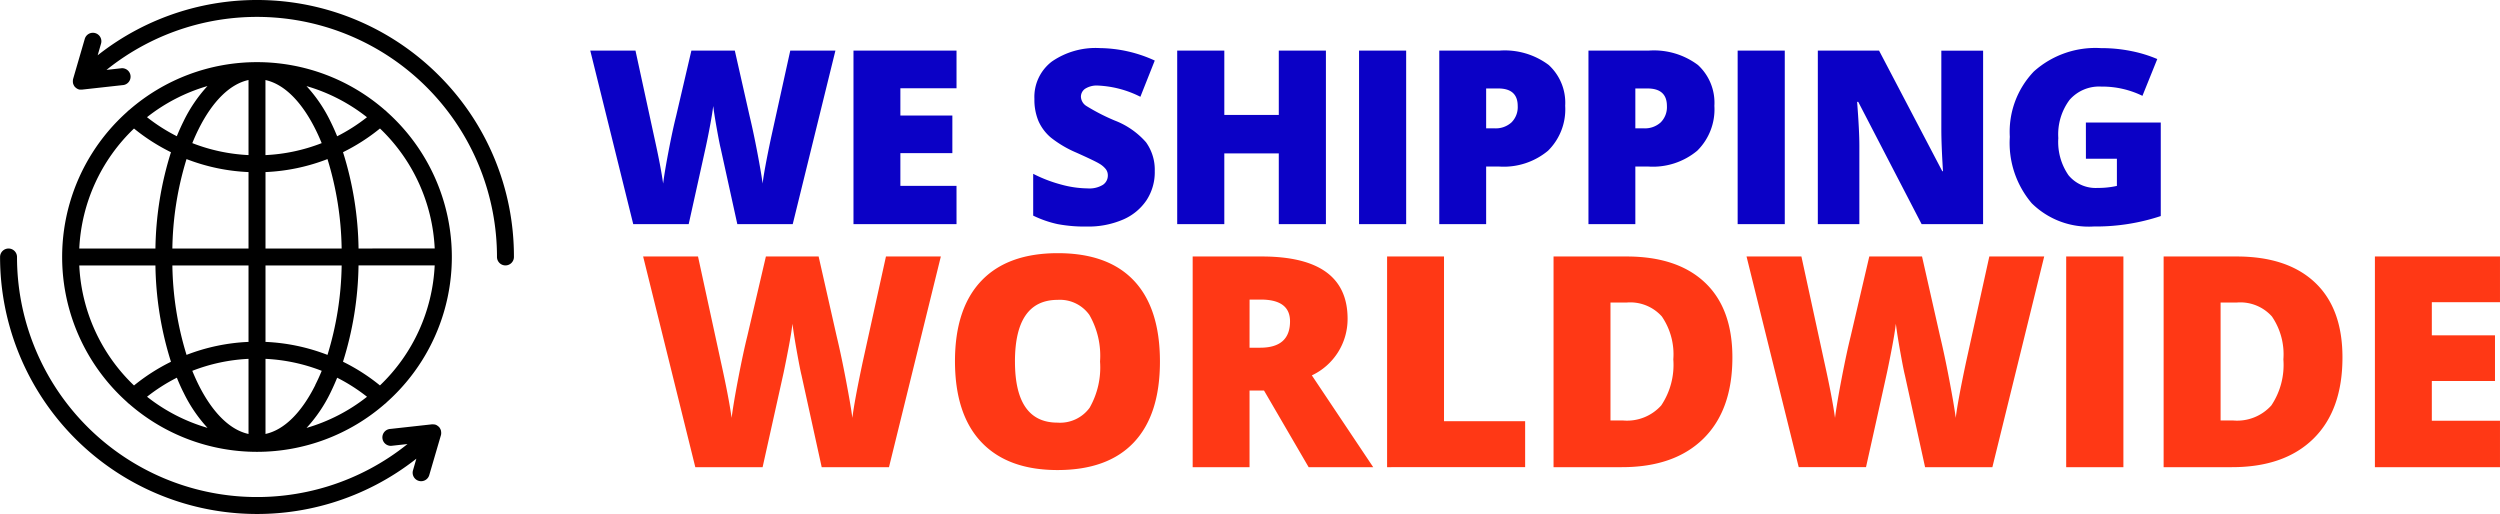
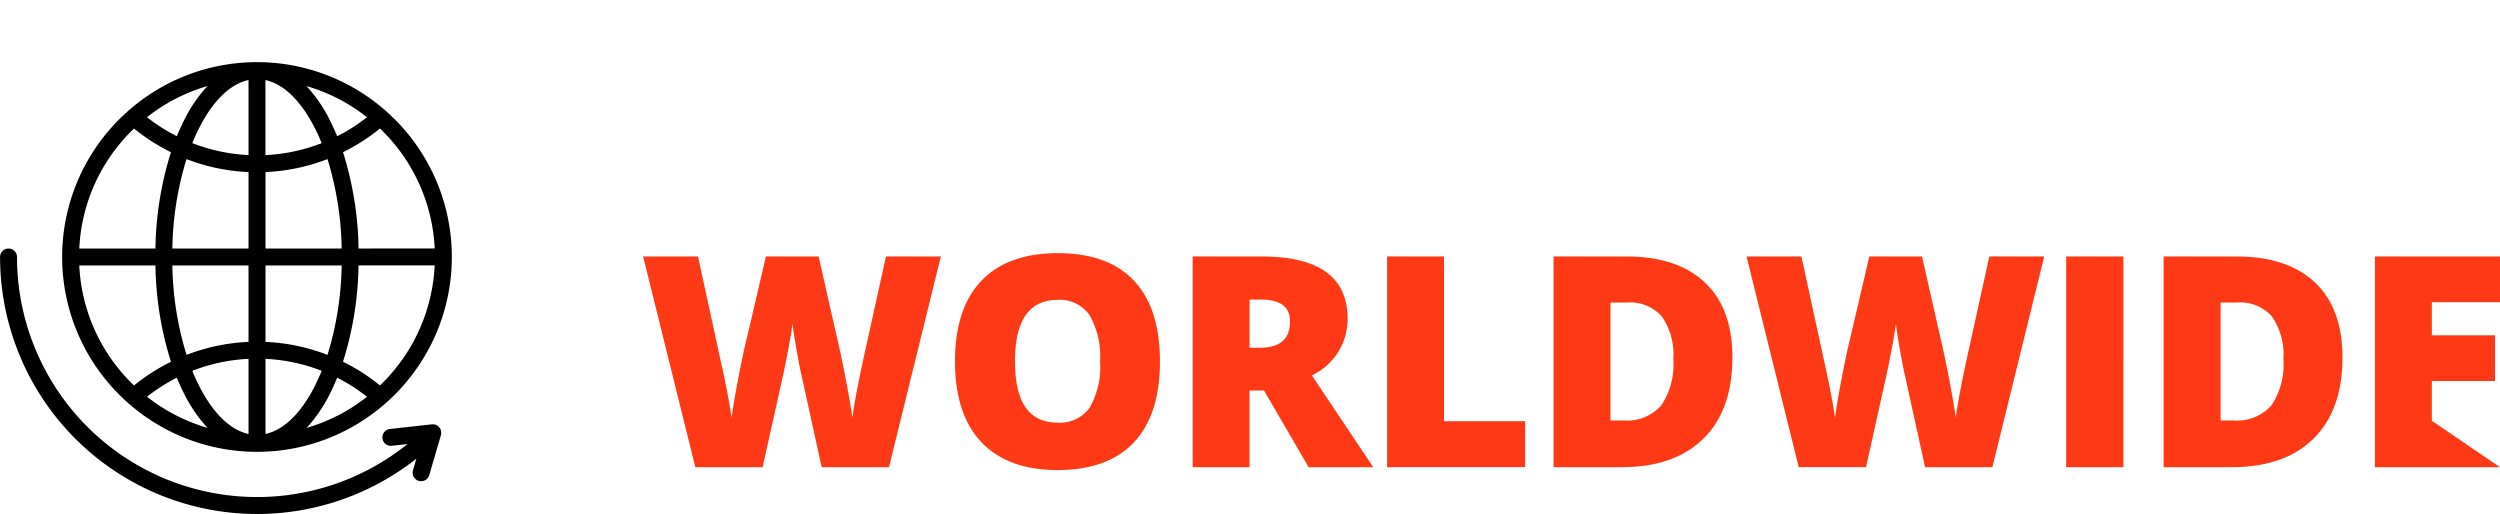
<svg xmlns="http://www.w3.org/2000/svg" width="223.212" height="45.89" viewBox="0 0 223.212 45.89">
  <g id="worldwide" transform="translate(-794.212 -8052.091)">
    <g id="worldwide-shipping-svgrepo-com" transform="translate(794.212 8052.091)">
      <path id="Caminho_10578" data-name="Caminho 10578" d="M83.98,59.428l-.009-.011a.754.754,0,0,0-.149-.129,17.364,17.364,0,0,0-22.847,0,.757.757,0,0,0-.149.129l-.009.011a17.371,17.371,0,0,0,0,25.94l.009.011a.754.754,0,0,0,.149.129,17.364,17.364,0,0,0,22.848,0,.755.755,0,0,0,.148-.129l.009-.011a17.371,17.371,0,0,0,0-25.94ZM81.466,71.641a29.933,29.933,0,0,0-1.387-8.6,17.379,17.379,0,0,0,3.3-2.116,15.843,15.843,0,0,1,4.887,10.712ZM78.958,60.292a13.024,13.024,0,0,0-2.14-3.153,15.855,15.855,0,0,1,5.4,2.781,15.863,15.863,0,0,1-2.662,1.7Q79.276,60.929,78.958,60.292Zm-.784,1.941a15.872,15.872,0,0,1-5.02,1.069V56.6c1.646.358,3.2,1.879,4.451,4.373Q77.908,61.575,78.174,62.233ZM65.24,61.616a15.863,15.863,0,0,1-2.662-1.7,15.855,15.855,0,0,1,5.4-2.781,13.022,13.022,0,0,0-2.14,3.153Q65.52,60.928,65.24,61.616Zm1.951-.647c1.247-2.494,2.8-4.015,4.451-4.373V63.3a15.873,15.873,0,0,1-5.019-1.069Q66.888,61.576,67.191,60.969Zm4.451,3.848v6.825h-6.8a28.477,28.477,0,0,1,1.265-7.985A17.388,17.388,0,0,0,71.641,64.817Zm0,8.337v6.825a17.386,17.386,0,0,0-5.534,1.16,28.478,28.478,0,0,1-1.265-7.985Zm0,8.339V88.2c-1.646-.358-3.2-1.879-4.451-4.373q-.3-.606-.569-1.264A15.873,15.873,0,0,1,71.641,81.493Zm-5.8,3.01a13.024,13.024,0,0,0,2.14,3.153,15.855,15.855,0,0,1-5.4-2.781,15.864,15.864,0,0,1,2.662-1.7Q65.52,83.866,65.838,84.5Zm13.718-1.324a15.863,15.863,0,0,1,2.662,1.7,15.855,15.855,0,0,1-5.4,2.781,13.023,13.023,0,0,0,2.14-3.153Q79.276,83.867,79.556,83.179Zm-1.951.647c-1.247,2.494-2.8,4.015-4.451,4.373V81.493a15.873,15.873,0,0,1,5.02,1.069Q77.907,83.219,77.6,83.826Zm-4.451-3.848V73.154h6.8a28.478,28.478,0,0,1-1.265,7.985A17.388,17.388,0,0,0,73.154,79.979Zm0-8.337V64.817a17.386,17.386,0,0,0,5.534-1.16,28.478,28.478,0,0,1,1.265,7.985ZM61.418,60.929a17.379,17.379,0,0,0,3.3,2.116,29.933,29.933,0,0,0-1.387,8.6h-6.8A15.843,15.843,0,0,1,61.418,60.929ZM56.531,73.154h6.8a29.932,29.932,0,0,0,1.387,8.6,17.379,17.379,0,0,0-3.3,2.116A15.843,15.843,0,0,1,56.531,73.154ZM83.377,83.866a17.38,17.38,0,0,0-3.3-2.116,29.933,29.933,0,0,0,1.387-8.6h6.8A15.843,15.843,0,0,1,83.377,83.866Z" transform="translate(-49.453 -49.453)" />
      <path id="Caminho_10579" data-name="Caminho 10579" d="M39.388,236.4c0-.006,0-.012,0-.017a.767.767,0,0,0-.012-.084l0-.016c-.005-.022-.011-.045-.018-.067l-.008-.022q-.011-.031-.025-.061l-.009-.019a.742.742,0,0,0-.039-.068l0-.007a.764.764,0,0,0-.052-.071l0,0-.012-.012c-.011-.012-.021-.025-.033-.036l-.012-.011-.022-.02-.046-.038-.021-.015q-.029-.02-.06-.038L39,235.782a.749.749,0,0,0-.162-.065l-.018,0c-.022-.005-.044-.01-.066-.013l-.023,0q-.034,0-.069-.005h-.017a.783.783,0,0,0-.085,0h0l-3.7.409a.756.756,0,1,0,.166,1.5l1.358-.15a21.432,21.432,0,0,1-34.865-16.7.756.756,0,1,0-1.513,0,22.947,22.947,0,0,0,37.168,18.007l-.3,1.042a.756.756,0,1,0,1.452.425l1.043-3.566,0-.005h0a.75.75,0,0,0,.019-.083c0-.008,0-.017,0-.025s0-.04.006-.06,0-.018,0-.028S39.39,236.418,39.388,236.4Z" transform="translate(0 -197.812)" />
-       <path id="Caminho_10580" data-name="Caminho 10580" d="M97.113,6.72A22.948,22.948,0,0,0,66.665,4.938l.3-1.042a.756.756,0,0,0-1.452-.425L64.475,7.037l0,.005h0a.753.753,0,0,0-.019.083c0,.008,0,.017,0,.025s0,.04-.006.06,0,.018,0,.027,0,.045,0,.067c0,.006,0,.011,0,.017a.761.761,0,0,0,.012.084l0,.016q.008.034.018.067l.008.022q.011.031.025.061l.009.019a.749.749,0,0,0,.038.068l0,.007a.764.764,0,0,0,.052.071l0,0,.016.017c.009.01.018.021.028.031l.007.006.024.022.037.031.024.018L64.8,7.9l.024.014.046.025.024.011.049.02.025.009.05.014.026.006L65.1,8l.025,0c.024,0,.049,0,.074,0H65.2c.025,0,.05,0,.076,0h0l3.7-.409a.756.756,0,0,0-.166-1.5l-1.358.15a21.432,21.432,0,0,1,34.865,16.7.756.756,0,1,0,1.513,0A22.8,22.8,0,0,0,97.113,6.72Z" transform="translate(-57.944)" />
    </g>
    <g id="Grupo_12524" data-name="Grupo 12524" transform="translate(846.914 8056.387)">
-       <path id="Caminho_10582" data-name="Caminho 10582" d="M18.289,5.576H13.341l-1.483-6.75q-.106-.424-.334-1.685T11.19-4.967q-.085.689-.275,1.711t-.376,1.881Q10.352-.516,9,5.576H4.048L.212-9.915H4.249L5.934-2.148q.572,2.575.784,4.1Q6.856.872,7.211-.983t.662-3.073L9.24-9.915h3.878l1.325,5.86q.339,1.409.689,3.253T15.6,1.952q.138-1.176.752-4.08l1.717-7.788H22.1Zm14.624,0h-9.2V-9.915h9.2v3.359H27.9v2.437h4.641V-.76H27.9V2.164h5.012Zm17.7-4.7a4.57,4.57,0,0,1-.731,2.559,4.788,4.788,0,0,1-2.109,1.738,7.816,7.816,0,0,1-3.232.62,13.075,13.075,0,0,1-2.6-.217,9.638,9.638,0,0,1-2.183-.758V1.084a12.465,12.465,0,0,0,2.49.959,9.279,9.279,0,0,0,2.374.344,2.306,2.306,0,0,0,1.367-.323.994.994,0,0,0,.434-.832.915.915,0,0,0-.175-.556A2.036,2.036,0,0,0,45.69.194Q45.3-.05,43.629-.8a9.888,9.888,0,0,1-2.273-1.335,4.1,4.1,0,0,1-1.123-1.483A4.924,4.924,0,0,1,39.867-5.6,3.971,3.971,0,0,1,41.425-8.94a6.866,6.866,0,0,1,4.281-1.2,12.013,12.013,0,0,1,4.906,1.113L49.329-5.793a9.291,9.291,0,0,0-3.751-1,1.955,1.955,0,0,0-1.187.286.866.866,0,0,0-.371.71,1.025,1.025,0,0,0,.472.816,17.976,17.976,0,0,0,2.559,1.314A7.078,7.078,0,0,1,49.833-1.73,4.2,4.2,0,0,1,50.611.872Zm15.281,4.7H61.686V-.739H56.822V5.576H52.616V-9.915h4.207v5.743h4.864V-9.915h4.207Zm2.958,0V-9.915h4.207V5.576ZM87.257-4.988A5.188,5.188,0,0,1,85.726-.977,6.177,6.177,0,0,1,81.376.437H80.2V5.576H76.015V-9.915h5.362a6.554,6.554,0,0,1,4.408,1.282A4.573,4.573,0,0,1,87.257-4.988ZM80.2-2.975h.763a2.084,2.084,0,0,0,1.5-.53,1.923,1.923,0,0,0,.556-1.462q0-1.568-1.738-1.568H80.2Zm20.378-2.013A5.188,5.188,0,0,1,99.047-.977,6.177,6.177,0,0,1,94.7.437H93.521V5.576H89.335V-9.915H94.7a6.554,6.554,0,0,1,4.408,1.282A4.573,4.573,0,0,1,100.578-4.988ZM93.521-2.975h.763a2.084,2.084,0,0,0,1.5-.53,1.923,1.923,0,0,0,.556-1.462q0-1.568-1.738-1.568H93.521Zm9.135,8.551V-9.915h4.207V5.576Zm21.914,0h-5.489L113.423-5.338h-.1q.2,2.575.2,3.931V5.576h-3.709V-9.915h5.468L120.925.85h.064q-.148-2.342-.148-3.762v-7h3.73Zm9.178-9.07h6.686v8.35a18.38,18.38,0,0,1-5.987.932,7.235,7.235,0,0,1-5.536-2.077,8.315,8.315,0,0,1-1.955-5.923A7.78,7.78,0,0,1,129.1-8.05a8.229,8.229,0,0,1,6-2.087,13.275,13.275,0,0,1,2.76.275,11.657,11.657,0,0,1,2.262.7l-1.325,3.285a8.191,8.191,0,0,0-3.677-.826,3.5,3.5,0,0,0-2.834,1.192,5.157,5.157,0,0,0-1,3.407,5.224,5.224,0,0,0,.906,3.311A3.141,3.141,0,0,0,134.8,2.345a7.667,7.667,0,0,0,1.717-.18V-.262h-2.766Z" transform="translate(-0.212 10.138)" fill="#0b01c6" />
-       <path id="Caminho_10581" data-name="Caminho 10581" d="M22.208,6.78H16.2l-1.8-8.2q-.129-.515-.405-2.046t-.405-2.56q-.1.836-.335,2.078T12.8-1.66Q12.571-.618,10.924,6.78H4.915L.257-12.031h4.9L7.205-2.6Q7.9.527,8.157,2.38q.167-1.312.6-3.564t.8-3.731l1.66-7.115h4.709l1.608,7.115q.412,1.711.836,3.95T18.94,2.38q.167-1.428.914-4.954l2.084-9.457h4.9ZM46.4-2.651q0,4.748-2.329,7.218t-6.819,2.47q-4.426,0-6.787-2.483T28.1-2.677q0-4.7,2.348-7.173t6.826-2.477q4.49,0,6.807,2.458T46.4-2.651Zm-12.944,0q0,5.455,3.8,5.455a3.263,3.263,0,0,0,2.863-1.325,7.26,7.26,0,0,0,.933-4.13A7.308,7.308,0,0,0,40.1-6.813a3.226,3.226,0,0,0-2.824-1.345Q33.455-8.158,33.455-2.651ZM54.4-.065V6.78H49.322V-12.031h6.163q7.669,0,7.669,5.558a5.554,5.554,0,0,1-3.191,5.057l5.481,8.2H59.679L55.691-.065Zm0-3.821h.952q2.663,0,2.663-2.355,0-1.943-2.612-1.943h-1ZM66.681,6.78V-12.031h5.082V2.676h7.244v4.1Zm30.83-9.8q0,4.709-2.593,7.257T87.629,6.78H81.543V-12.031h6.511q4.529,0,6.993,2.316T97.511-3.024Zm-5.275.18a5.979,5.979,0,0,0-1.023-3.834,3.783,3.783,0,0,0-3.107-1.248h-1.48V2.612h1.132a4.1,4.1,0,0,0,3.4-1.345A6.5,6.5,0,0,0,92.236-2.844ZM120.724,6.78h-6.009l-1.8-8.2q-.129-.515-.405-2.046t-.405-2.56q-.1.836-.335,2.078t-.457,2.284q-.225,1.042-1.872,8.441h-6.009L98.774-12.031h4.9L105.722-2.6q.695,3.127.952,4.979.167-1.312.6-3.564t.8-3.731l1.66-7.115h4.709l1.608,7.115q.412,1.711.836,3.95t.566,3.345q.167-1.428.914-4.954l2.084-9.457h4.9Zm6.59,0V-12.031h5.108V6.78Zm24.667-9.8q0,4.709-2.593,7.257T142.1,6.78h-6.086V-12.031h6.511q4.529,0,6.993,2.316T151.981-3.024Zm-5.275.18a5.979,5.979,0,0,0-1.023-3.834,3.783,3.783,0,0,0-3.107-1.248H141.1V2.612h1.132a4.1,4.1,0,0,0,3.4-1.345A6.5,6.5,0,0,0,146.706-2.844Zm19.34,9.624H154.878V-12.031h11.168v4.079H159.96v2.959H165.6V-.914H159.96V2.637h6.086Z" transform="translate(4.463 30.635)" fill="#ff3815" />
+       <path id="Caminho_10581" data-name="Caminho 10581" d="M22.208,6.78H16.2l-1.8-8.2q-.129-.515-.405-2.046t-.405-2.56q-.1.836-.335,2.078T12.8-1.66Q12.571-.618,10.924,6.78H4.915L.257-12.031h4.9L7.205-2.6Q7.9.527,8.157,2.38q.167-1.312.6-3.564t.8-3.731l1.66-7.115h4.709l1.608,7.115q.412,1.711.836,3.95T18.94,2.38q.167-1.428.914-4.954l2.084-9.457h4.9ZM46.4-2.651q0,4.748-2.329,7.218t-6.819,2.47q-4.426,0-6.787-2.483T28.1-2.677q0-4.7,2.348-7.173t6.826-2.477q4.49,0,6.807,2.458T46.4-2.651Zm-12.944,0q0,5.455,3.8,5.455a3.263,3.263,0,0,0,2.863-1.325,7.26,7.26,0,0,0,.933-4.13A7.308,7.308,0,0,0,40.1-6.813a3.226,3.226,0,0,0-2.824-1.345Q33.455-8.158,33.455-2.651ZM54.4-.065V6.78H49.322V-12.031h6.163q7.669,0,7.669,5.558a5.554,5.554,0,0,1-3.191,5.057l5.481,8.2H59.679L55.691-.065Zm0-3.821h.952q2.663,0,2.663-2.355,0-1.943-2.612-1.943h-1ZM66.681,6.78V-12.031h5.082V2.676h7.244v4.1Zm30.83-9.8q0,4.709-2.593,7.257T87.629,6.78H81.543V-12.031h6.511q4.529,0,6.993,2.316T97.511-3.024Zm-5.275.18a5.979,5.979,0,0,0-1.023-3.834,3.783,3.783,0,0,0-3.107-1.248h-1.48V2.612h1.132a4.1,4.1,0,0,0,3.4-1.345A6.5,6.5,0,0,0,92.236-2.844ZM120.724,6.78h-6.009l-1.8-8.2q-.129-.515-.405-2.046t-.405-2.56q-.1.836-.335,2.078t-.457,2.284q-.225,1.042-1.872,8.441h-6.009L98.774-12.031h4.9L105.722-2.6q.695,3.127.952,4.979.167-1.312.6-3.564t.8-3.731l1.66-7.115h4.709l1.608,7.115q.412,1.711.836,3.95t.566,3.345q.167-1.428.914-4.954l2.084-9.457h4.9Zm6.59,0V-12.031h5.108V6.78Zm24.667-9.8q0,4.709-2.593,7.257T142.1,6.78h-6.086V-12.031h6.511q4.529,0,6.993,2.316T151.981-3.024Zm-5.275.18a5.979,5.979,0,0,0-1.023-3.834,3.783,3.783,0,0,0-3.107-1.248H141.1V2.612h1.132a4.1,4.1,0,0,0,3.4-1.345A6.5,6.5,0,0,0,146.706-2.844Zm19.34,9.624H154.878V-12.031h11.168v4.079H159.96v2.959H165.6V-.914H159.96V2.637Z" transform="translate(4.463 30.635)" fill="#ff3815" />
    </g>
  </g>
</svg>